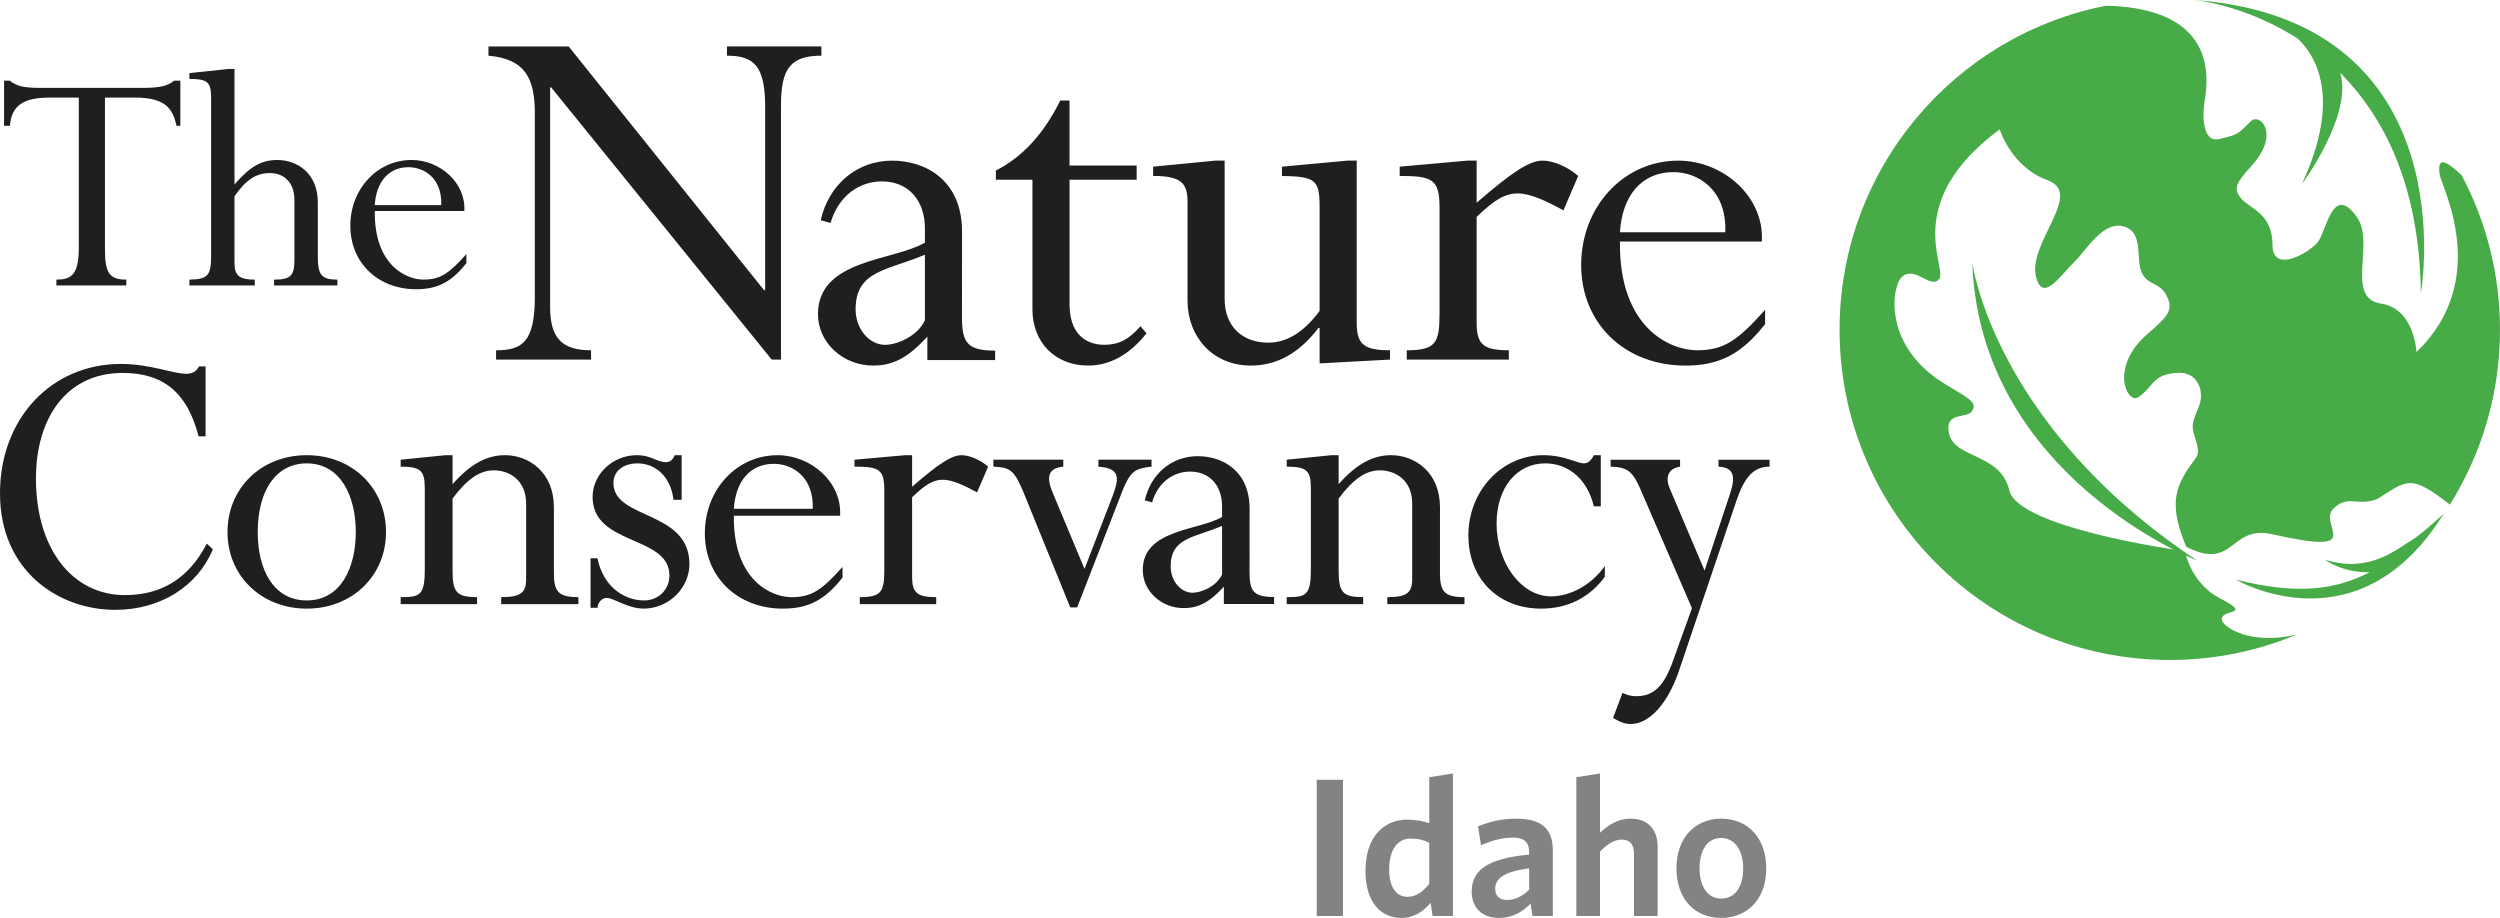
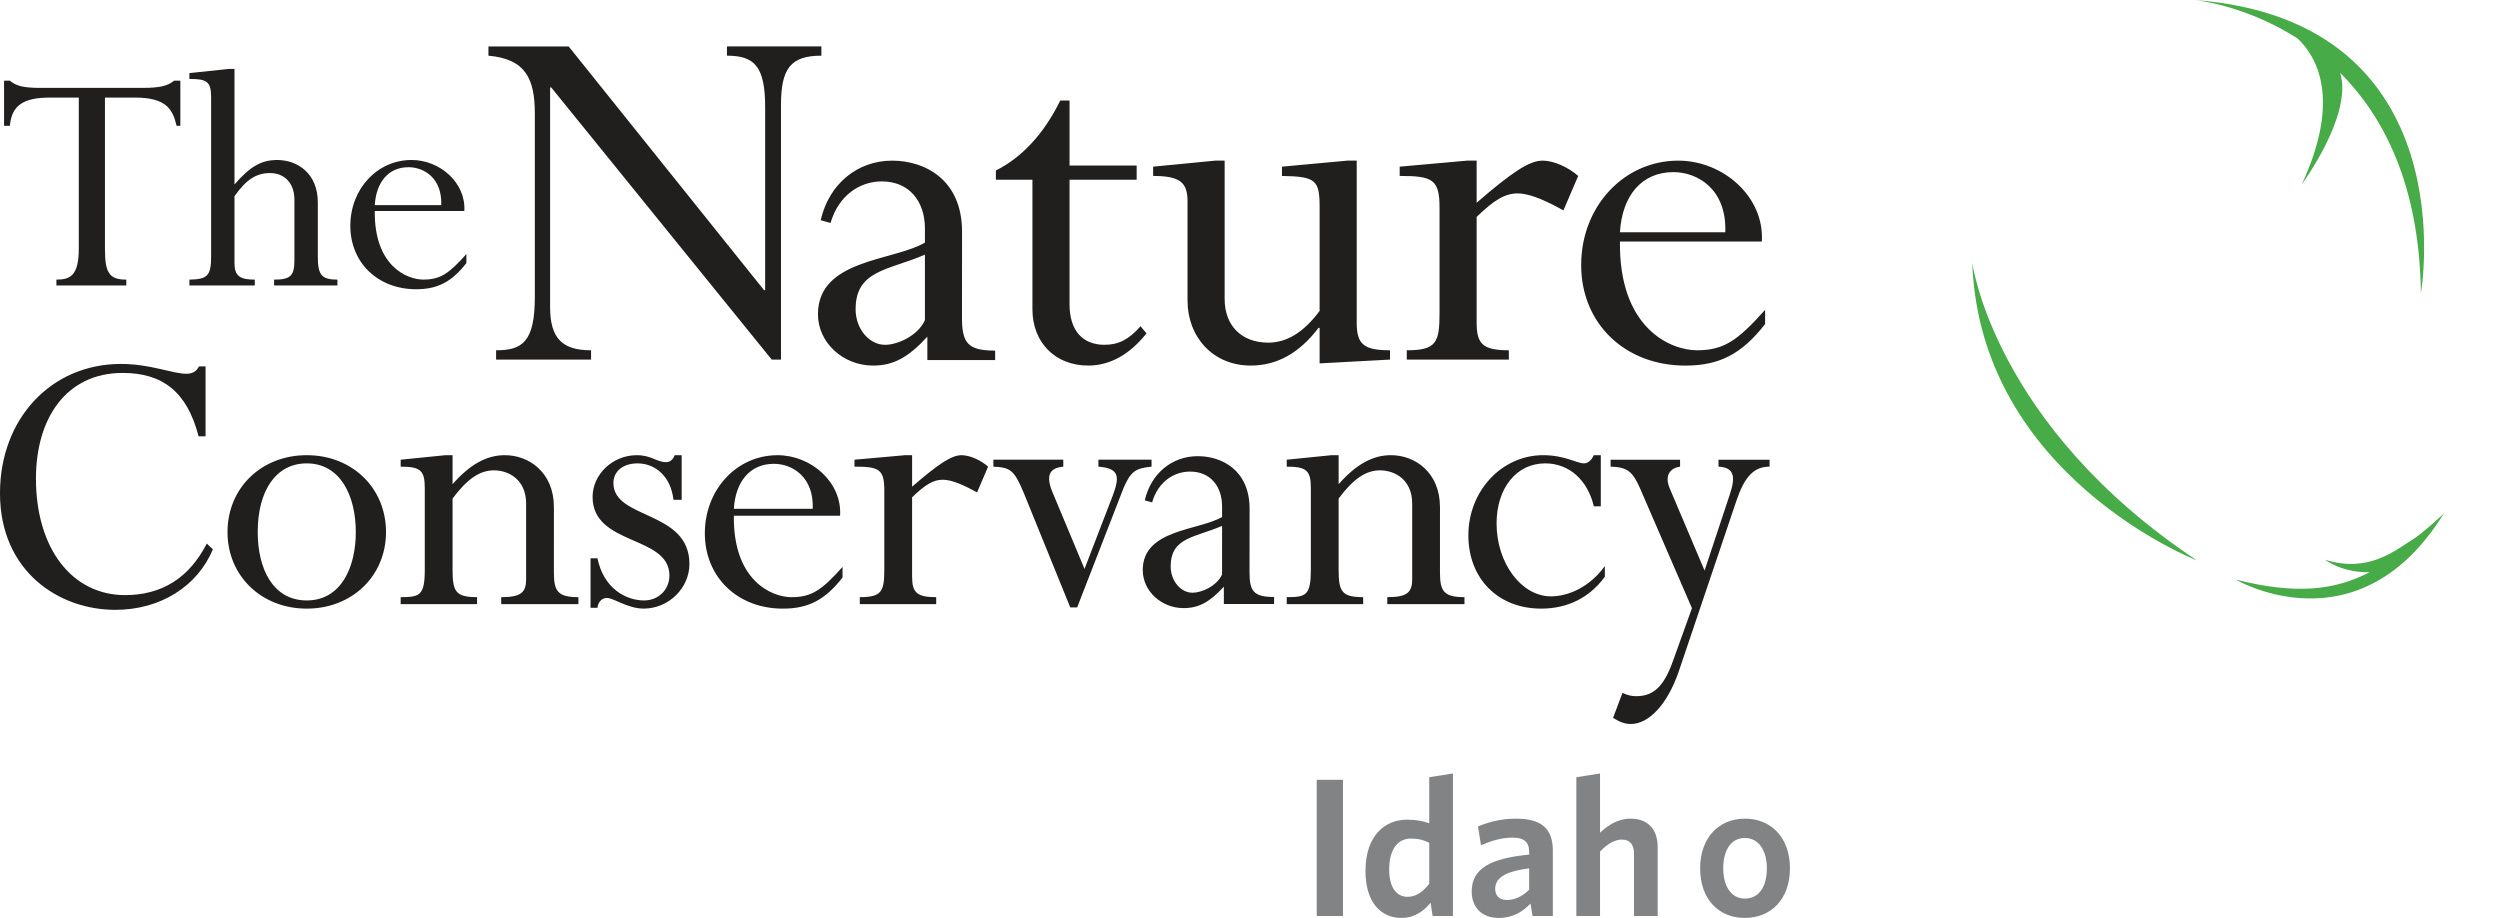
<svg xmlns="http://www.w3.org/2000/svg" height="918" viewBox="0 0 798.085 293.019" width="2500">
-   <path d="m587.252 105.255c0 58.212 47.199 105.412 105.417 105.412 14.365 0 28.066-2.897 40.547-8.104-14.71 3.415-22.975-2.171-23.775-4.32-1.59-4.222 10.759-1.348-.875-7.332-7.027-3.617-10.028-10.788-10.794-13.921l-2.39-1.336c-.415-.121-.703-.202-.645-.144 0 0-50.517-7.113-53.293-18.989-2.961-12.717-19.26-9.67-19.462-19.824-.081-5.063 6.053-3.197 7.528-5.408 1.832-2.788-.68-3.963-8.346-8.564-20.251-12.164-17.313-31.326-14.025-34.316 2.143-1.947 4.493-.858 6.635.236 2.108 1.071 4.009 2.142 5.31.328 2.638-3.646-12.314-24.259 19.277-47.689 0 0 3.744 12.078 15.251 16.213 12.222 4.395-7.603 20.953-3.295 32.069 2.436 6.243 7.366-1.59 11.888-5.973 3.882-3.761 9.238-13.368 15.965-11.271 5.915 1.849 3.859 9.607 5.189 13.725 1.728 5.351 6.001 3.669 8.311 8.346 2.223 4.481.651 6.353-6.111 12.187-12.331 10.667-6.451 22.549-2.966 20.21 5.207-3.485 4.233-7.315 12.666-7.793 6.335-.351 8.512 5.886 6.819 10.385-1.711 4.504-2.707 5.938-1.682 9.175 2.615 8.265 1.083 5.742-3.219 13.259-3.675 6.422-3.536 12.458.76 22.727 8.674 4.406 11.922 1.676 15.51-1.06 2.845-2.166 5.892-4.331 12.026-2.943 31.021 7.073 14.163-3.03 19.439-8.179 2.718-2.655 4.792-2.465 7.263-2.287 1.883.15 4.003.282 6.802-.835 9.572-6.001 10.488-8.035 23.102 1.837 10.125-16.196 16.006-35.323 16.006-55.822 0-17.843-4.441-34.649-12.274-49.377-4.389-4.095-8.017-6.635-6.963-.057.587 3.629 16.61 33.48-7.43 56.553 0 0-.011-.248-.046-.634-.259-2.736-1.906-13.443-11.306-14.848-11.444-1.722-1.941-19.214-7.505-27.375-7.85-11.496-9.883 4.285-12.625 7.741-2.828 3.531-14.462 10.108-14.462 1.037 0-10.321-7.245-11.611-10.027-14.969-2.678-3.22-1.578-4.936 3.415-10.523 9.152-10.206 2.575-16.628-.109-14.272-4.009 3.502-3.058 4.268-10.39 5.84-5.506 1.204-5.247-8.202-4.584-12.037 3.801-21.806-10.713-30.105-31.493-30.52-48.472 9.51-85.034 52.2-85.034 103.442" fill="#47ab48" />
  <path d="m701.315 178.883s-69.288-26.897-71.701-95.085c0 .001 6.698 51.837 71.701 95.085m-.513-178.883c1.975.219 16.898 2.206 32.657 12.262 5.857 5.489 14.157 18.949 1.353 46.543 0 0 16.403-22.14 12.256-35.583 13.76 13.806 25.325 35.686 25.763 70.359 0 .001 15.291-86.871-72.029-93.581m69.256 172.312c-5.287 3.208-13.858 10.771-27.876 6.341 0 0 5.483 4.228 14.307 3.991-11.254 5.817-23.447 7.205-42.753 2.373 0 0 39.084 23.055 66.391-21.069-.001.001-6.78 6.365-10.069 8.364" fill="#47ab48" />
  <path d="m33.507 79.558c0 7.585 1.434 9.688 6.819 9.688v1.872h-22.324v-1.872c4.515 0 7.153-1.33 7.153-10.022v-48.092h-9.129c-8.461 0-12.314 2.407-12.867 9.02h-1.86v-14.423h1.86c.887.772 1.878 1.319 3.421 1.762 1.428.346 3.398.547 6.042.547h32.974c5.5 0 8.029-.662 10.004-2.31h1.975v14.422h-1.204c-1.215-5.281-3.294-9.02-13.305-9.02h-9.561v48.428zm67.95 2.197c0 5.944 1.106 7.493 6.261 7.493v1.872h-20.223v-1.872c5.293 0 6.491-1.227 6.491-6.284v-19.254c0-5.178-3.081-8.478-7.804-8.478-4.395 0-7.585 2.085-11.323 7.384v21.351c0 4.055 1.647 5.282 6.474 5.282v1.872h-20.873v-1.872c5.817-.115 6.935-1.227 6.935-7.493v-50.737c0-5.068-1.44-5.834-6.935-5.834v-1.866l12.527-1.33h1.872v36.878c4.948-5.731 8.582-7.81 13.621-7.81 6.503 0 12.976 4.285 12.976 13.529v17.169zm39.403-16.29c.34-8.587-5.495-12.107-10.436-12.107-6.485 0-10.338 4.844-10.782 12.107zm-21.219 1.872c-.207 17.503 10.223 21.898 15.51 21.898 5.385 0 8.121-1.86 13.736-8.138v2.868c-4.717 6.047-9.238 8.351-16.046 8.351-12.205 0-21.005-8.467-21.005-20.251 0-11.761 8.576-21.011 19.565-21.011 9.019 0 17.371 7.257 16.829 16.282h-28.589zm129.679 47.438h-2.96l-70.399-86.889h-.346v70.134c0 10.12 4.015 13.783 13.074 13.783v2.972h-30.318v-2.972c8.357 0 12.366-2.615 12.366-17.094v-58.448c0-11.168-2.96-17.446-14.808-18.5v-2.955h25.607l62.376 77.806h.351v-58.442c0-13.091-3.484-16.409-12.193-16.409v-2.955h30.146v2.955c-9.751 0-12.896 4.02-12.896 15.706zm92.115-61.941h21.425v4.533h-21.425v39.781c0 8.553 4.354 12.907 11.156 12.907 4.527 0 7.845-1.739 11.496-5.927l1.918 2.269c-5.408 6.796-11.669 10.287-18.638 10.287-10.459 0-17.78-7.321-17.78-17.964v-41.354h-11.669v-2.955c8.357-4.193 15.326-11.698 20.556-22.336h2.96v20.759zm91.678 50.248c0 6.796 2.263 8.72 10.626 8.72v2.972l-22.474 1.215v-11.341h-.346c-6.105 8.023-13.247 12.038-21.621 12.038-12.193 0-20.199-9.244-20.199-20.752v-31.585c0-5.932-2.091-8.202-10.983-8.202v-2.96l19.865-1.929h2.966v44.147c0 8.726 5.575 13.961 13.938 13.961 5.921 0 11.323-3.317 16.38-10.125v-33.319c0-8.553-1.4-9.595-12.02-9.774v-2.96l20.901-1.929h2.966v51.823zm38.285 0c0 6.796 2.085 8.72 10.275 8.72v2.972h-32.582v-2.972c9.411 0 10.459-2.436 10.459-11.865v-33.67c0-9.065-2.275-10.119-12.723-10.119v-2.96l21.604-1.929h2.966v13.443c11.496-9.947 16.898-13.443 21.08-13.443 3.49 0 8.196 2.102 11.335 4.89l-4.711 10.995c-5.051-2.793-10.46-5.414-14.63-5.414-4.014 0-7.499 2.097-13.074 7.505v33.847zm79.37-28.962c.524-13.61-8.708-19.191-16.553-19.191-10.281 0-16.386 7.678-17.071 19.191zm-33.624 2.967c-.352 27.744 16.202 34.713 24.564 34.713 8.542 0 12.89-2.96 21.777-12.907v4.544c-7.487 9.59-14.641 13.253-25.44 13.253-19.34 0-33.279-13.431-33.279-32.104 0-18.667 13.587-33.325 31.015-33.325 14.284 0 27.525 11.513 26.661 25.826zm-453.743 62.195c-3.646-14.105-11.346-20.245-24.259-20.245-18.004 0-27.663 14.503-27.663 33.705 0 22.468 11.617 37.218 28.441 37.218 11.738 0 20.481-5.483 26.097-16.455l1.947 1.832c-4.948 11.882-16.818 19.329-31.165 19.329-18.006.001-36.799-12.285-36.799-37.224 0-23.77 16.311-41.279 38.624-41.279 9.388 0 16.438 3.139 20.867 3.139 1.952 0 3.26-.789 4.037-2.356h2.097v22.336zm34.53 8.625c-9.78 0-15.655 8.616-15.655 21.933 0 11.894 4.959 21.823 15.655 21.823 10.955 0 15.654-10.58 15.654-21.823.001-11.618-4.953-21.933-15.654-21.933m0 46.37c-14.48 0-25.302-10.453-25.302-24.438 0-14.094 10.822-24.547 25.302-24.547 14.479 0 25.302 10.454 25.302 24.547 0 13.984-10.822 24.438-25.302 24.438m78.895-11.493c0 5.996 1.302 7.827 7.821 7.827v2.229h-24.639v-2.229c6.249 0 7.948-1.428 7.948-5.737v-24.167c0-7.436-5.351-10.575-10.298-10.575-4.573 0-8.611 2.862-13.184 9.002v22.601c0 7.044.91 8.875 7.827 8.875v2.229h-24.391v-2.229c6.128 0 7.695-.518 7.695-8.875v-25.987c0-5.616-1.44-6.791-7.695-6.791v-2.223l14.341-1.446h2.223v9.267c5.483-6.261 10.822-9.267 16.697-9.267 7.695 0 15.655 5.495 15.655 16.593zm38.178-23.256c-.91-7.7-5.996-11.617-11.479-11.617-4.567 0-7.701 2.477-7.701 6.266 0 11.755 24.265 8.616 24.265 25.86 0 7.706-6.647 14.232-14.606 14.232-5.086 0-9.521-3.398-11.744-3.398-1.688 0-2.868 1.446-3.001 3.133h-2.212v-15.799h2.212c1.964 9.665 9.135 13.46 14.871 13.46 4.573 0 8.092-3.404 8.092-7.977 0-12.919-24.524-9.405-24.524-25.071 0-7.194 6.393-13.322 14.082-13.322 4.832 0 6.272 2.217 9.4 2.217 1.169 0 2.085-.651 2.736-2.217h2.217v14.232h-2.608zm44.448 2.872c.386-10.189-6.526-14.353-12.395-14.353-7.7 0-12.256 5.737-12.786 14.353zm-25.181 2.229c-.259 20.757 12.13 25.993 18.396 25.993 6.393 0 9.659-2.223 16.3-9.664v3.387c-5.604 7.182-10.955 9.935-19.041 9.935-14.48 0-24.916-10.056-24.916-24.04 0-13.967 10.171-24.945 23.217-24.945 10.696 0 20.619 8.628 19.963 19.335h-33.919zm56.903 19.462c0 5.091 1.561 6.526 7.695 6.526v2.223h-24.392v-2.223c7.033 0 7.822-1.832 7.822-8.876v-25.215c0-6.791-1.699-7.574-9.52-7.574v-2.217l16.173-1.44h2.223v10.056c8.611-7.453 12.654-10.056 15.781-10.056 2.609 0 6.134 1.567 8.484 3.657l-3.531 8.219c-3.784-2.079-7.827-4.043-10.955-4.043-2.995 0-5.61 1.572-9.78 5.616zm55.044-2.492 9.002-23.378c2.223-6.007 2.223-8.743-4.567-9.267v-2.223h16.962v2.223c-5.345.524-6.652 1.693-8.876 6.652l-14.871 38.278h-2.206l-14.75-36.314c-3.133-7.562-4.308-8.357-9.786-8.616v-2.223h22.313v2.223c-4.441.392-5.61 2.874-3.525 7.966zm113.47 1.185c0 5.996 1.313 7.827 7.821 7.827v2.229h-24.639v-2.229c6.261 0 7.948-1.428 7.948-5.737v-24.167c0-7.436-5.351-10.575-10.31-10.575-4.562 0-8.593 2.862-13.172 9.002v22.601c0 7.044.916 8.875 7.839 8.875v2.229h-24.403v-2.229c6.134 0 7.695-.518 7.695-8.875v-25.987c0-5.616-1.44-6.791-7.695-6.791v-2.223l14.353-1.446h2.212v9.267c5.483-6.261 10.834-9.267 16.691-9.267 7.706 0 15.66 5.495 15.66 16.593zm51.34-21.167h-2.223c-1.97-8.345-7.827-13.713-15.528-13.713-9.129 0-15.516 7.845-15.516 19.191 0 12.677 7.948 23.263 17.348 23.263 5.61 0 12.394-3.001 17.215-9.67v3.404c-4.959 6.785-11.997 10.183-20.343 10.183-13.708 0-23.228-9.532-23.228-23.39 0-14.226 10.707-25.596 23.874-25.596 6.917 0 10.695 2.615 13.045 2.615 1.164 0 2.35-.916 3.133-2.615h2.223zm33.131 20.506 8.098-24.421c1.814-5.489 1.429-8.49-3.651-8.749v-2.217h16.3v2.217c-4.965 0-7.954 3.139-10.569 10.839l-18.396 54.468c-3.652 10.701-9.653 16.841-15.263 16.841-1.952 0-3.381-.519-5.737-1.947l3.007-7.971c1.82.783 2.857 1.042 4.429 1.042 5.598 0 8.876-3.266 11.738-11.364l6.013-16.726-16.57-38.261c-2.35-5.362-4.049-6.791-9.394-6.923v-2.217h22.174v2.217c-3.525.524-4.959 3.139-3.26 7.05zm-248.892-79.917c-2.431 5.241-9.06 7.856-12.711 7.856-5.057 0-9.417-5.057-9.417-11.341 0-12.567 10.454-12.383 22.128-17.446zm11.83-.893.023-27.364c0-16.76-12.02-22.687-22.307-22.687-11.145 0-20.21 7.505-22.819 19.018l3.139.881c2.615-8.904 9.405-13.27 16.374-13.27 8.703 0 13.76 6.289 13.76 15.009v4.533c-10.096 5.932-34.148 5.23-34.148 22.86 0 9.071 8.012 16.392 17.595 16.392 6.456 0 11.191-2.557 17.284-9.175l.046-.023v7.43h21.639v-3.007c-8.818.001-10.586-2.476-10.586-10.597m83.029 82.065c-1.809 3.882-6.722 5.823-9.429 5.823-3.749 0-6.98-3.755-6.98-8.409 0-9.313 7.752-9.181 16.409-12.93zm8.766-.668.017-20.285c0-12.418-8.91-16.818-16.536-16.818-8.271 0-14.981 5.57-16.922 14.105l2.333.645c1.935-6.6 6.963-9.826 12.13-9.826 6.462 0 10.212 4.665 10.212 11.122v3.363c-7.488 4.4-25.319 3.876-25.319 16.939 0 6.727 5.938 12.153 13.046 12.153 4.786 0 8.294-1.889 12.815-6.808l.029-.012v5.506h16.04v-2.235c-6.532.001-7.845-1.83-7.845-7.849" fill="#211e1e" />
-   <path d="m420.345 248.913h8.38v43.479h-8.38zm35.92 20.099c-1.895-.881-3.341-1.325-5.927-1.325-3.968 0-6.865 3.214-6.865 9.895 0 5.927 2.517 8.697 5.857 8.697 2.776 0 4.919-1.642 6.935-4.159zm1.071 23.378-.634-4.222c-2.143 2.58-5.103 4.849-9.325 4.849-6.364 0-11.467-4.723-11.467-14.992 0-11.346 6.237-16.386 13.299-16.386 2.897 0 5.224.507 7.055 1.135v-14.681l7.562-1.198v45.495zm30.819-15.188c-8.76 1.071-10.84 3.657-10.84 6.554 0 2.206 1.388 3.531 3.721 3.531 2.58 0 5.04-1.198 7.119-3.277zm1.072 15.188-.628-3.968c-2.459 2.58-5.61 4.596-10.148 4.596-5.166 0-8.634-3.15-8.634-8.438 0-7.378 6.053-10.592 18.339-11.784v-.887c0-3.277-1.889-4.533-5.23-4.533-3.53 0-6.871 1.008-10.143 2.454l-.95-6.047c3.53-1.388 7.251-2.459 12.101-2.459 7.873 0 11.784 2.903 11.784 10.212v20.855h-6.491zm32.397 0v-19.911c0-2.65-1.135-4.475-3.905-4.475-2.396 0-4.729 1.509-6.934 3.842v20.544h-7.562v-44.297l7.562-1.198v18.903c2.523-2.333 5.673-4.475 9.705-4.475 5.673 0 8.697 3.467 8.697 9.14v21.927zm27.799-24.891c-4.475 0-6.871 4.032-6.871 9.705 0 5.546 2.459 9.641 6.871 9.641 4.659 0 7.055-3.968 7.055-9.641.001-5.604-2.516-9.705-7.055-9.705m0 25.52c-8.254 0-14.244-5.921-14.244-15.816s6.053-15.879 14.307-15.879c8.317 0 14.364 5.984 14.364 15.879.001 9.896-6.11 15.816-14.427 15.816" fill="#818385" />
+   <path d="m420.345 248.913h8.38v43.479h-8.38zm35.92 20.099c-1.895-.881-3.341-1.325-5.927-1.325-3.968 0-6.865 3.214-6.865 9.895 0 5.927 2.517 8.697 5.857 8.697 2.776 0 4.919-1.642 6.935-4.159zm1.071 23.378-.634-4.222c-2.143 2.58-5.103 4.849-9.325 4.849-6.364 0-11.467-4.723-11.467-14.992 0-11.346 6.237-16.386 13.299-16.386 2.897 0 5.224.507 7.055 1.135v-14.681l7.562-1.198v45.495zm30.819-15.188c-8.76 1.071-10.84 3.657-10.84 6.554 0 2.206 1.388 3.531 3.721 3.531 2.58 0 5.04-1.198 7.119-3.277zm1.072 15.188-.628-3.968c-2.459 2.58-5.61 4.596-10.148 4.596-5.166 0-8.634-3.15-8.634-8.438 0-7.378 6.053-10.592 18.339-11.784v-.887c0-3.277-1.889-4.533-5.23-4.533-3.53 0-6.871 1.008-10.143 2.454l-.95-6.047c3.53-1.388 7.251-2.459 12.101-2.459 7.873 0 11.784 2.903 11.784 10.212v20.855h-6.491zm32.397 0v-19.911c0-2.65-1.135-4.475-3.905-4.475-2.396 0-4.729 1.509-6.934 3.842v20.544h-7.562v-44.297l7.562-1.198v18.903c2.523-2.333 5.673-4.475 9.705-4.475 5.673 0 8.697 3.467 8.697 9.14v21.927m27.799-24.891c-4.475 0-6.871 4.032-6.871 9.705 0 5.546 2.459 9.641 6.871 9.641 4.659 0 7.055-3.968 7.055-9.641.001-5.604-2.516-9.705-7.055-9.705m0 25.52c-8.254 0-14.244-5.921-14.244-15.816s6.053-15.879 14.307-15.879c8.317 0 14.364 5.984 14.364 15.879.001 9.896-6.11 15.816-14.427 15.816" fill="#818385" />
</svg>